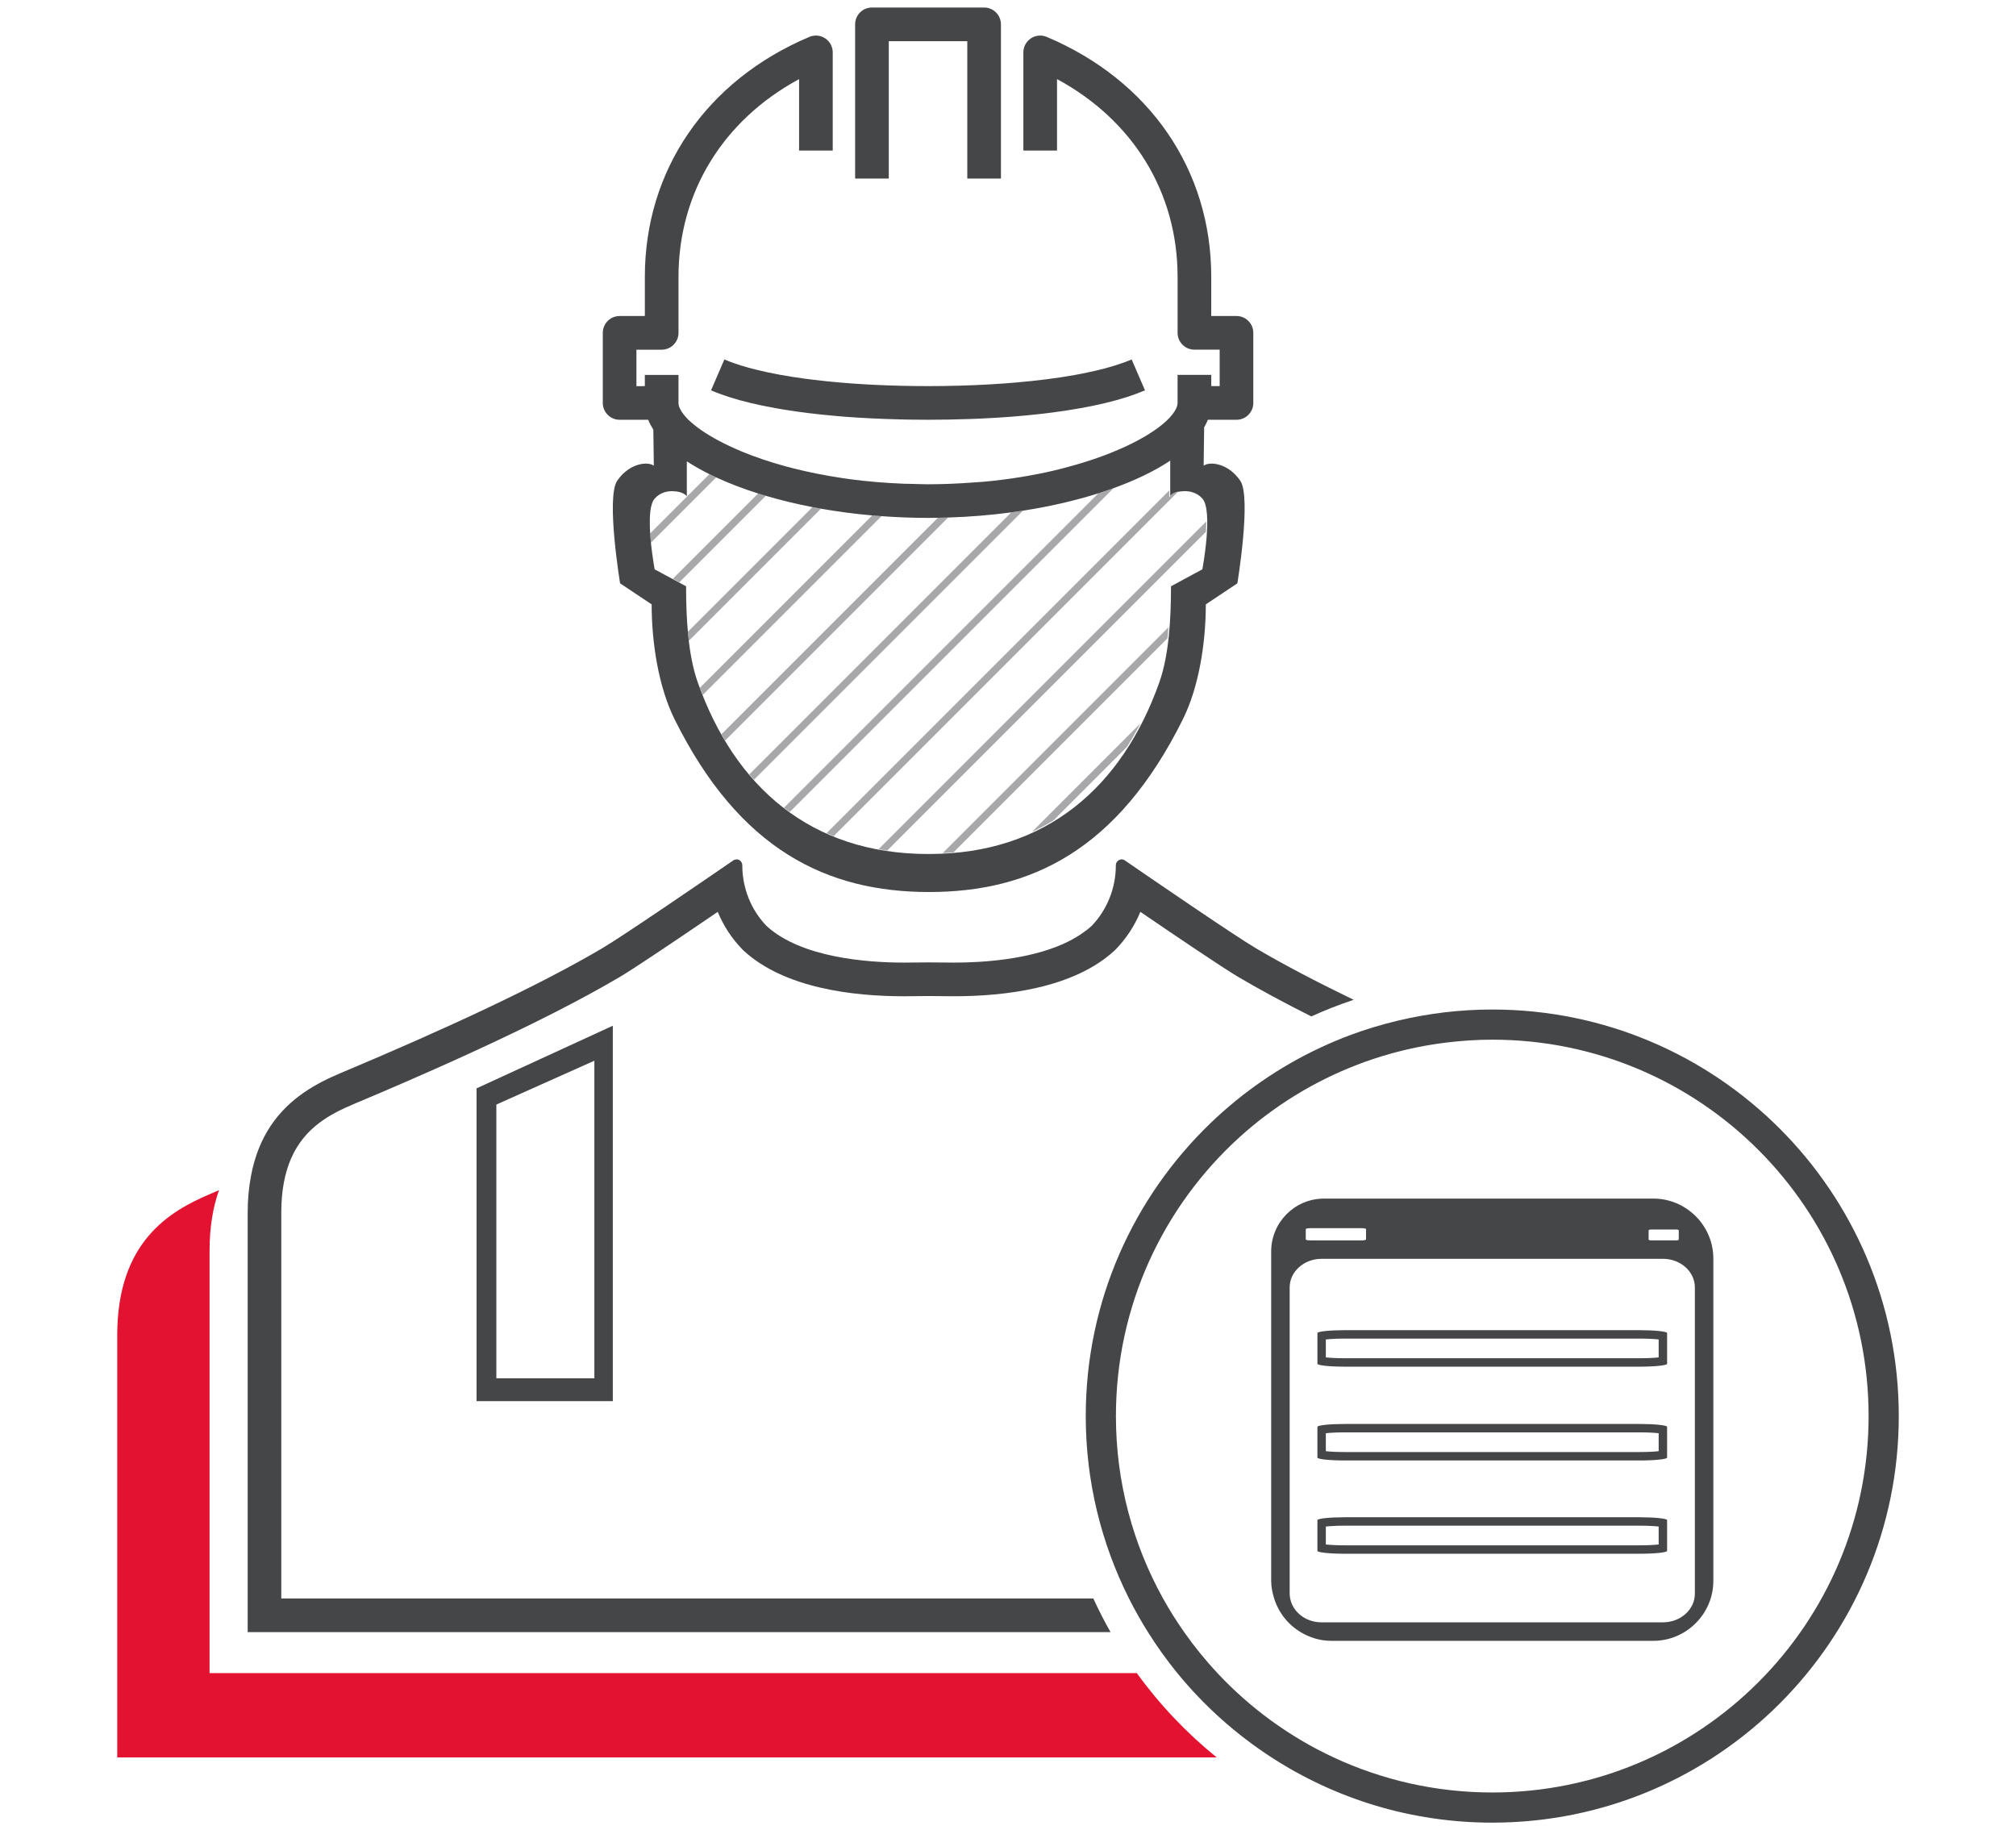
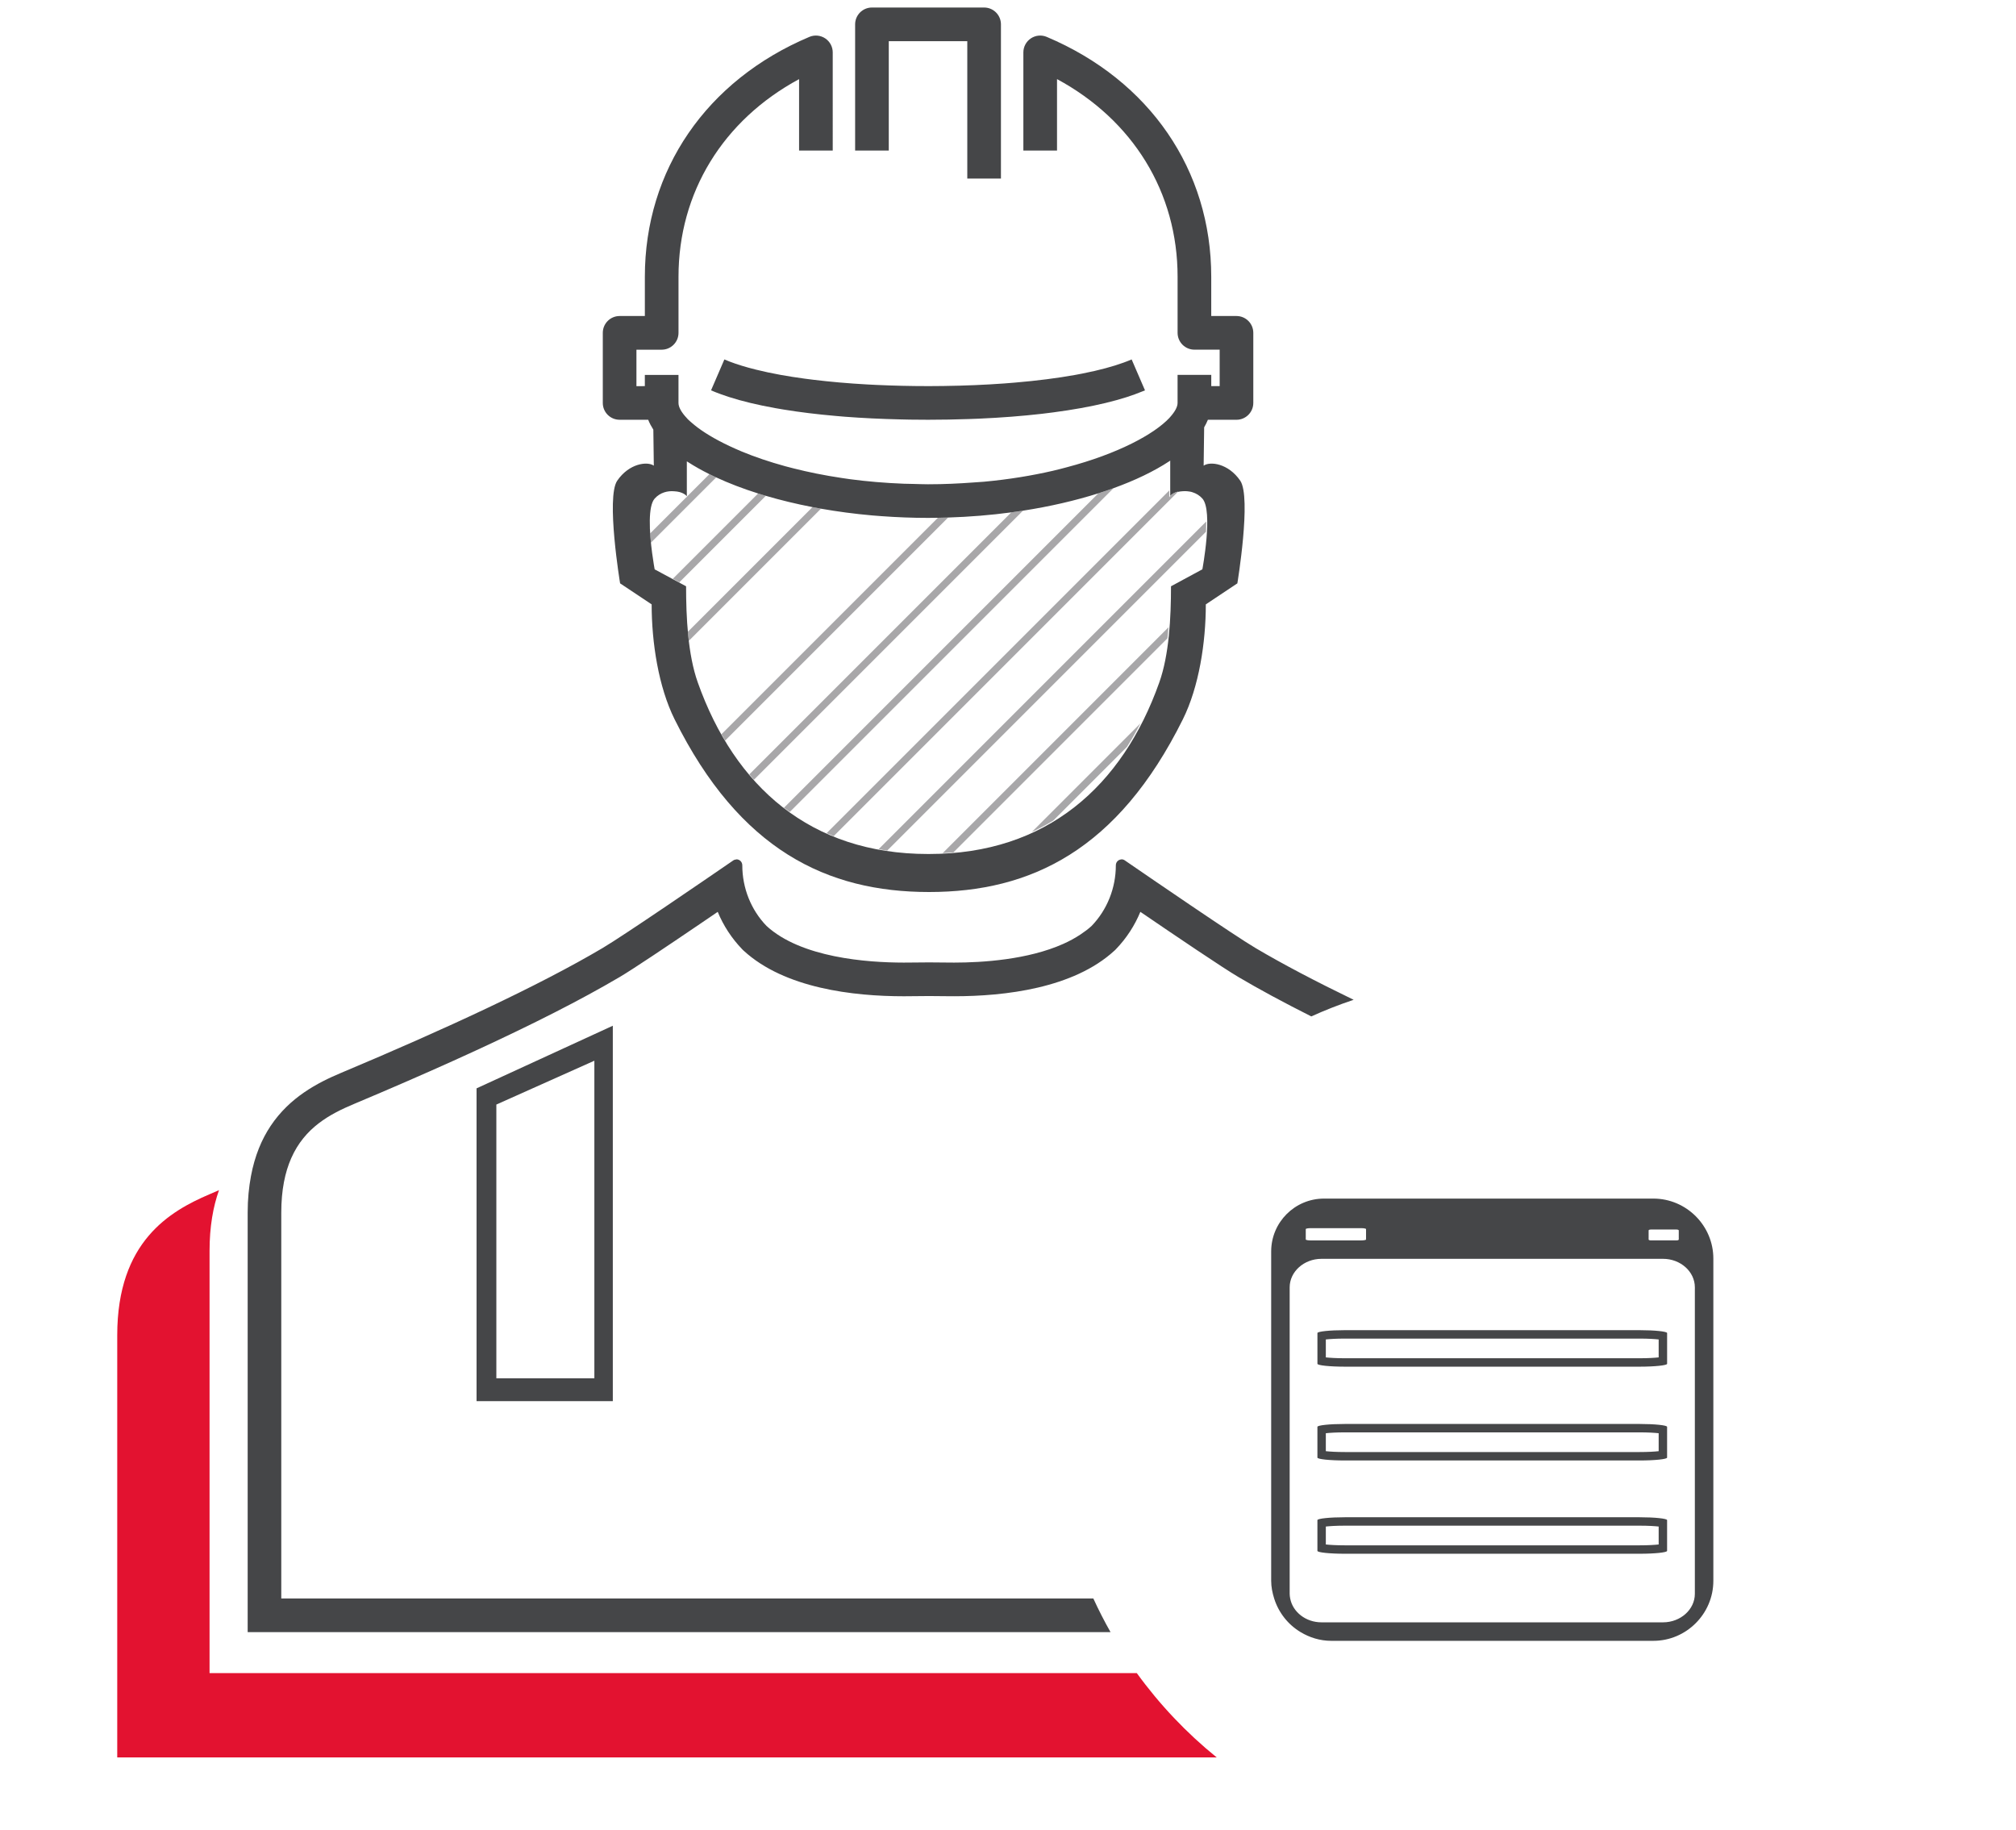
<svg xmlns="http://www.w3.org/2000/svg" version="1.1" x="0px" y="0px" viewBox="0 0 130 118" style="enable-background:new 0 0 130 118;" xml:space="preserve">
  <style type="text/css">
	.st0{fill:#E31230;}
	.st1{fill:#F9F9F9;}
	.st2{fill:#E21231;}
	.st3{opacity:0.6;}
	.st4{fill:none;stroke:#F9F9F9;stroke-width:10;stroke-miterlimit:10;}
	.st5{fill:none;stroke:#F9F9F9;stroke-width:4;stroke-miterlimit:10;}
	.st6{fill:#404040;}
	.st7{fill:#DB0D25;}
	.st8{fill:#A8A7A9;}
	.st9{fill:none;}
	.st10{fill:#DB0D26;}
	.st11{fill:none;stroke:#666666;stroke-width:2;stroke-miterlimit:10;}
	.st12{fill:#ED7402;}
	.st13{fill:#23426B;}
	.st14{fill:#26A78F;}
	.st15{fill:#008ECE;}
	.st16{fill:#FFFFFF;}
	.st17{fill:#1C1C1C;}
	.st18{fill:#33A084;}
	.st19{fill:none;stroke:#333333;stroke-width:5;stroke-miterlimit:10;}
	.st20{clip-path:url(#clip_00000136374659917566627820000011049117008743811258_);fill:#F9F9F9;}
	.st21{fill:none;stroke:#E31230;stroke-width:4;stroke-miterlimit:10;}
	.st22{fill:#333333;}
	.st23{clip-path:url(#clip_00000142139133981430430560000000842276259278401983_);fill:#F9F9F9;}
	.st24{display:none;}
	.st25{fill:none;stroke:#FFFFFF;stroke-width:4;stroke-miterlimit:10;}
	
		.st26{clip-path:url(#SVGID_00000116924585929545298990000007350283598214953345_);fill:url(#gradient_bottom_00000018949695527851110500000006892715428826037638_);}
	
		.st27{clip-path:url(#SVGID_00000116924585929545298990000007350283598214953345_);fill:url(#gradient_top_00000031199947293420404680000007301211324991279269_);}
	.st28{fill:#454648;}
	.st29{opacity:0.75;fill:#A8A7A9;}
	.st30{fill:#153A61;}
	.st31{display:none;opacity:0.5;}
	.st32{display:inline;}
	.st33{fill:none;stroke:#FF1A1A;stroke-width:2;stroke-miterlimit:10;}
	.st34{fill:none;stroke:#FF1A1A;stroke-width:2;stroke-miterlimit:10;stroke-dasharray:14.099,18.798;}
	.st35{fill:none;stroke:#FF1A1A;stroke-width:2;stroke-miterlimit:10;stroke-dasharray:9.399,18.798,14.099,18.798;}
	.st36{fill:none;stroke:#FF1A1A;stroke-width:2;stroke-miterlimit:10;stroke-dasharray:13.937,18.583;}
	.st37{fill:none;stroke:#FF1A1A;stroke-width:2;stroke-miterlimit:10;stroke-dasharray:9.291,18.583,13.937,18.583;}
	.st38{display:none;opacity:0.3;}
	
		.st39{display:inline;fill:none;stroke:#1F14F4;stroke-width:2;stroke-miterlimit:10;stroke-dasharray:8.467,16.934,12.701,16.934;}
</style>
  <g id="library">
</g>
  <g id="Laag_3">
    <g>
      <rect x="57.312" y="2.655" class="st9" width="5.063" height="7.051" />
      <path class="st9" d="M76.275,31.675c0.401-0.021,0.859,0.094,1.196,0.471c0.221,0.248,0.305,0.785,0.314,1.407    c-0.008-0.632-0.09-1.18-0.314-1.43c-0.167-0.187-0.365-0.306-0.57-0.381C76.69,31.675,76.474,31.656,76.275,31.675z" />
      <path class="st9" d="M75.397,31.622v0.449c0.01-0.034,0.039-0.067,0.065-0.099V29.7c-0.022,0.015-0.043,0.03-0.065,0.045V31.622z" />
      <path class="st9" d="M77.786,33.553c0.021,1.372-0.314,3.157-0.314,3.157L75.446,37.8c0,2.013-0.117,4.404-0.755,6.2    c-2.378,6.701-7.263,11.047-14.815,11.059c0.011,0,0.021,0.001,0.032,0.001c7.571,0,12.466-4.35,14.848-11.061    c0.638-1.796,0.755-4.187,0.755-6.2l2.026-1.091c0,0,0.71-3.77,0-4.563c-0.185-0.207-0.407-0.333-0.635-0.405    c0.205,0.075,0.403,0.194,0.57,0.381C77.695,32.373,77.778,32.921,77.786,33.553z" />
      <path class="st9" d="M43.477,31.675c0.385,0.035,0.696,0.198,0.786,0.38l0.009-0.009c-0.055-0.128-0.221-0.245-0.448-0.319    C43.718,31.696,43.599,31.681,43.477,31.675z" />
-       <path class="st9" d="M44.272,32.045c0.004,0.009,0.014,0.017,0.017,0.026v-0.043v-0.033c-0.088-0.111-0.25-0.21-0.465-0.269    C44.051,31.8,44.218,31.917,44.272,32.045z" />
      <path class="st8" d="M45.745,30.572l-1.391,1.391l-0.052,0.052l-0.013,0.013v0.043c-0.003-0.009-0.013-0.017-0.017-0.026    l-0.009,0.009l-2.278,2.278l-0.059,0.059c0.013,0.202,0.03,0.402,0.05,0.596l0.057-0.057l4.149-4.149    C46.034,30.712,45.888,30.643,45.745,30.572z" />
      <path class="st8" d="M48.886,31.817l-5.492,5.492l-0.007,0.007l0.42,0.226l0.007-0.007l5.568-5.568    C49.215,31.918,49.049,31.869,48.886,31.817z" />
      <path class="st8" d="M52.394,32.695l-7.976,7.976l-0.058,0.058c0.018,0.196,0.039,0.39,0.062,0.584l0.055-0.055l8.461-8.46    C52.755,32.765,52.575,32.73,52.394,32.695z" />
-       <path class="st8" d="M56.243,33.233L45.176,44.3l-0.04,0.04c0.059,0.157,0.119,0.312,0.18,0.466l0.04-0.04L56.842,33.28    C56.642,33.265,56.441,33.251,56.243,33.233z" />
      <path class="st8" d="M60.477,33.385L46.555,47.306l-0.034,0.034c0.078,0.138,0.159,0.271,0.24,0.406l0.031-0.031l14.346-14.346    C60.919,33.376,60.698,33.381,60.477,33.385z" />
      <path class="st8" d="M65.211,33.036L48.344,49.903l-0.024,0.024c0.099,0.117,0.196,0.236,0.297,0.349l0.024-0.024l17.325-17.325    C65.717,32.966,65.465,33.002,65.211,33.036z" />
      <path class="st8" d="M70.824,31.809L50.566,52.067l-0.013,0.013c0.122,0.094,0.252,0.179,0.377,0.269l0.013-0.013l20.858-20.858    C71.485,31.593,71.159,31.703,70.824,31.809z" />
      <path class="st8" d="M75.943,31.723l0.029-0.029c-0.234,0.057-0.416,0.159-0.509,0.278c-0.026,0.033-0.055,0.065-0.065,0.099    v-0.449l-22.09,22.09l-0.005,0.005c0.149,0.067,0.3,0.131,0.453,0.193l0.001-0.001L75.91,31.756L75.943,31.723z" />
      <path class="st8" d="M56.659,54.746c0.182,0.033,0.361,0.072,0.546,0.1l20.561-20.561c0.013-0.225,0.019-0.449,0.018-0.664    L56.659,54.746z" />
      <path class="st8" d="M61.479,54.959l13.804-13.805c0.026-0.237,0.048-0.474,0.067-0.713L60.788,55.003    C61.02,54.992,61.252,54.979,61.479,54.959z" />
      <path class="st8" d="M67.916,52.908l4.754-4.754c0.31-0.486,0.602-0.991,0.873-1.519l-7.012,7.012    C67.01,53.426,67.472,53.179,67.916,52.908z" />
      <path class="st0" d="M73.305,107.871H56.761H13.513c0,0,0-21.174,0-27.224c0-1.56,0.23-2.844,0.61-3.913    c-0.212,0.092-0.423,0.183-0.636,0.275c-2.517,1.081-5.927,3.025-5.927,9.075c0,6.05,0,27.224,0,27.224h43.247h27.651    C76.51,111.732,74.777,109.903,73.305,107.871z" />
      <path class="st28" d="M59.908,103.061h-41.77V78.188c0-1.467,0.242-2.61,0.643-3.519c0.871-1.974,2.495-2.841,4.05-3.494    c4.588-1.928,8.513-3.699,11.746-5.301c1.64-0.812,3.1-1.58,4.377-2.302c0.348-0.197,0.688-0.391,1.009-0.581    c0.851-0.503,3.065-1.988,5.14-3.398c0.402-0.273,0.798-0.543,1.179-0.802c0.367,0.89,0.9,1.708,1.581,2.414l0.045,0.046    l0.048,0.044c2.641,2.428,7.074,2.938,10.327,2.938c0.166,0,0.324-0.001,0.471-0.004c0.385-0.006,0.77-0.01,1.154-0.01    c0.385,0,0.77,0.003,1.155,0.01c0.087,0.001,0.185,0.001,0.279,0.002c0.065,0,0.124,0.001,0.192,0.001    c3.253,0,7.686-0.51,10.327-2.938l0.041-0.037l0.007-0.007l0.045-0.046c0.682-0.706,1.214-1.525,1.581-2.414    c2.347,1.602,5.306,3.601,6.319,4.2c1.332,0.788,2.906,1.637,4.704,2.542c0.875-0.397,1.773-0.75,2.693-1.058    c0.013-0.004,0.025-0.009,0.038-0.013c-2.401-1.162-4.548-2.285-6.33-3.339c-1.364-0.807-6.668-4.441-8.431-5.653    c-0.065-0.044-0.135-0.064-0.203-0.064c-0.012,0-0.023,0.006-0.035,0.007c-0.178,0.018-0.336,0.167-0.336,0.379    c0,1.465-0.562,2.87-1.561,3.906c-0.219,0.202-0.463,0.382-0.717,0.551c-0.345,0.229-0.716,0.431-1.11,0.607    c-2.285,1.023-5.231,1.207-7.031,1.207c-0.007,0-0.014,0-0.021,0c-0.146,0-0.285-0.001-0.414-0.003    c-0.397-0.007-0.793-0.01-1.19-0.01c-0.397,0-0.793,0.003-1.19,0.01c-0.136,0.002-0.282,0.003-0.435,0.003    c-0.007,0-0.016,0-0.023,0c-2.343-0.002-6.601-0.311-8.835-2.365c-1-1.036-1.561-2.441-1.561-3.906    c0-0.226-0.179-0.386-0.371-0.386c-0.011,0-0.022,0.009-0.033,0.01c-0.058,0.006-0.116,0.017-0.17,0.054    c-1.764,1.212-7.067,4.846-8.432,5.653c-4.12,2.437-10.178,5.241-16.868,8.051c-1.499,0.63-3.305,1.561-4.547,3.428    c-0.57,0.857-1.019,1.915-1.264,3.233c-0.132,0.708-0.211,1.483-0.211,2.353c0,6.009,0,27.041,0,27.043v0h43.94h11.701v0    c-0.4-0.705-0.77-1.429-1.109-2.17H59.908z" />
      <path class="st28" d="M30.73,90.338h8.787V66.133l-8.787,4.038V90.338z M32.007,71.215l6.32-2.826v20.474h-6.32V71.215z" />
-       <path class="st28" d="M96.227,65.088c-2.097,0-4.133,0.253-6.087,0.718c-0.014,0.003-0.029,0.007-0.043,0.01    c-1.046,0.251-2.068,0.561-3.06,0.932c-0.637,0.239-1.262,0.503-1.875,0.789c-2.636,1.23-5.032,2.885-7.103,4.877    c-4.956,4.769-8.045,11.465-8.045,18.886c0,4.23,1.008,8.222,2.787,11.76c0.374,0.744,0.783,1.468,1.224,2.17l0,0    c0.578,0.919,1.208,1.802,1.893,2.64c1.726,2.113,3.777,3.948,6.074,5.437c4.1,2.658,8.986,4.207,14.236,4.207    c14.477,0,26.213-11.736,26.213-26.214C122.441,76.824,110.705,65.088,96.227,65.088z M96.227,115.569    c-3.657,0-7.122-0.814-10.232-2.262c-2.839-1.322-5.378-3.177-7.492-5.437c-0.774-0.828-1.49-1.71-2.143-2.64v0    c-0.49-0.698-0.946-1.421-1.362-2.17c-1.934-3.484-3.039-7.492-3.039-11.76c0-7.13,3.075-13.541,7.971-17.981    c2.199-1.994,4.768-3.585,7.588-4.67c0.685-0.264,1.384-0.496,2.097-0.697c1.17-0.331,2.376-0.576,3.611-0.728    c0.017-0.002,0.034-0.004,0.051-0.007c0.968-0.117,1.951-0.185,2.95-0.185c13.403,0,24.268,10.865,24.268,24.268    S109.63,115.569,96.227,115.569z" />
      <path class="st28" d="M106.614,77.278h-2.799h-0.065h-2.108h-2.076H88.725h-3.345c-1.883,0-3.409,1.526-3.409,3.409v21.234    c0,0.399,0.079,0.776,0.192,1.139c0.287,0.917,0.897,1.685,1.706,2.17l0,0c0.58,0.348,1.25,0.561,1.971,0.561h8.214h5.954h6.606    c2.128,0,3.87-1.742,3.87-3.87V81.148C110.484,79.019,108.742,77.278,106.614,77.278z M106.31,79.417v-0.089    c0-0.03,0.069-0.055,0.153-0.055h1.638c0.084,0,0.153,0.025,0.153,0.055v0.089v0.502c0,0.03-0.069,0.055-0.153,0.055h-1.638    c-0.084,0-0.153-0.025-0.153-0.055V79.417z M84.201,79.336v-0.089c0-0.034,0.137-0.062,0.305-0.062h3.277    c0.168,0,0.305,0.028,0.305,0.062v0.089v0.577c0,0.034-0.137,0.062-0.305,0.062h-3.277c-0.168,0-0.305-0.028-0.305-0.062V79.336z     M109.291,83.091v19.668c0,1.012-0.923,1.84-2.051,1.84h-3.391h-0.065h-3.776h-5.954h-8.84c-1.013,0-1.854-0.669-2.017-1.538    c-0.018-0.099-0.034-0.198-0.034-0.302V83.091v-0.089c0-1.012,0.923-1.84,2.051-1.84h7.793h7.001h1.671h2.106h0.065h3.391    c1.128,0,2.051,0.828,2.051,1.84V83.091z" />
      <path class="st28" d="M105.731,85.762h-1.882h-0.065h-2.106h-1.671h-5.965h-7.319c-0.973,0-1.77,0.083-1.77,0.185v1.983    c0,0.102,0.797,0.185,1.77,0.185h7.331h5.954h1.671h2.106h0.065h1.882c0.973,0,1.77-0.083,1.77-0.185v-1.983    C107.501,85.845,106.704,85.762,105.731,85.762z M106.958,87.517c-0.255,0.028-0.667,0.055-1.227,0.055h-1.882h-0.065h-2.106    h-1.671h-5.954h-7.331c-0.56,0-0.972-0.027-1.227-0.055V86.36c0.255-0.028,0.667-0.055,1.227-0.055h7.331h5.954h1.671h2.106h0.065    h1.882c0.56,0,0.972,0.027,1.227,0.055V87.517z" />
      <path class="st28" d="M105.731,91.809h-1.882h-0.065h-2.106h-1.671h-5.954h-7.331c-0.973,0-1.77,0.083-1.77,0.185v1.984    c0,0.102,0.797,0.185,1.77,0.185h7.331h5.954h1.671h2.106h0.065h1.882c0.973,0,1.77-0.083,1.77-0.185v-1.984    C107.501,91.892,106.704,91.809,105.731,91.809z M106.958,93.564c-0.255,0.028-0.667,0.055-1.227,0.055h-1.882h-0.065h-2.106    h-1.671h-5.954h-7.331c-0.56,0-0.972-0.027-1.227-0.055v-1.158c0.255-0.028,0.667-0.055,1.227-0.055h7.331h5.954h1.671h2.106    h0.065h1.882c0.56,0,0.972,0.027,1.227,0.055V93.564z" />
      <path class="st28" d="M105.731,97.824h-1.882h-0.065h-2.106h-1.671h-5.954h-7.331c-0.973,0-1.77,0.083-1.77,0.185v1.983    c0,0.102,0.797,0.185,1.77,0.185h7.331h5.954h1.671h2.106h0.065h1.882c0.973,0,1.77-0.083,1.77-0.185v-1.983    C107.501,97.907,106.704,97.824,105.731,97.824z M106.958,99.579c-0.255,0.028-0.667,0.055-1.227,0.055h-1.882h-0.065h-2.106    h-1.671h-5.954h-7.331c-0.56,0-0.972-0.027-1.227-0.055v-1.157c0.255-0.028,0.667-0.055,1.227-0.055h7.331h5.954h1.671h2.106    h0.065h1.882c0.56,0,0.972,0.027,1.227,0.055V99.579z" />
      <path class="st28" d="M39.955,27.064h1.843c0.085,0.215,0.199,0.428,0.332,0.638l0.031,2.321    c-0.419-0.292-1.593-0.149-2.359,0.968c-0.734,1.07,0.185,6.621,0.185,6.621l2.034,1.354c0,2.465,0.442,5.323,1.48,7.411    c4.193,8.438,9.846,11.135,16.408,11.135c6.562,0,12.174-2.697,16.367-11.135c1.038-2.088,1.48-4.946,1.48-7.411l2.034-1.354    c0,0,0.919-5.551,0.185-6.621c-0.766-1.118-1.941-1.26-2.359-0.968l0.033-2.472c0.093-0.161,0.177-0.323,0.241-0.486h1.843    c0.599,0,1.085-0.486,1.085-1.085v-4.52c0-0.599-0.486-1.085-1.085-1.085h-1.627v-2.532c0-6.877-3.965-12.658-10.607-15.464    c-0.336-0.143-0.719-0.106-1.023,0.095c-0.303,0.201-0.485,0.541-0.485,0.904v6.328h1.085h1.085V5.1    c4.9,2.644,7.775,7.303,7.775,12.743v1.266v2.35c0,0.599,0.486,1.085,1.085,1.085h0.695h0.933v2.35h-0.542v-0.723h-0.412H77.02    h-1.085v1.808v0c0,0.256-0.172,0.566-0.473,0.903c-0.022,0.025-0.041,0.049-0.065,0.074c-0.971,1.026-3.264,2.291-6.638,3.179    c-0.284,0.075-0.566,0.15-0.865,0.219c-1.336,0.308-2.82,0.555-4.444,0.705c-0.226,0.021-0.465,0.032-0.696,0.049    c-0.932,0.069-1.896,0.115-2.911,0.115c-0.315,0-0.615-0.014-0.923-0.021c-0.21-0.005-0.425-0.006-0.632-0.014    c-1.217-0.047-2.369-0.146-3.451-0.289c-0.192-0.025-0.377-0.054-0.564-0.082c-1.121-0.167-2.16-0.379-3.117-0.622    c-0.173-0.044-0.346-0.087-0.513-0.133c-1.042-0.286-1.976-0.606-2.795-0.944c-0.156-0.064-0.304-0.13-0.451-0.195    c-0.995-0.442-1.799-0.902-2.394-1.345c-0.131-0.098-0.247-0.193-0.358-0.288c-0.101-0.087-0.206-0.174-0.29-0.258    c-0.025-0.025-0.041-0.049-0.065-0.074c-0.346-0.366-0.538-0.703-0.538-0.977v0v-1.808h-1.085h-0.584h-0.501v0.723H41.04v-2.35    h1.022h0.606c0.599,0,1.085-0.486,1.085-1.085v-2.35v-1.266c0-5.439,2.875-10.098,7.775-12.743v4.606h1.085h1.085V3.378    c0-0.363-0.182-0.703-0.485-0.904c-0.303-0.201-0.687-0.238-1.023-0.095c-6.641,2.806-10.607,8.587-10.607,15.464v2.532h-1.627    c-0.599,0-1.085,0.486-1.085,1.085v4.52C38.87,26.578,39.355,27.064,39.955,27.064z M43.477,31.675    c0.123,0.006,0.241,0.022,0.348,0.051c0.215,0.059,0.377,0.158,0.465,0.269v-2.25c0.021,0.014,0.043,0.028,0.065,0.041    c0.423,0.273,0.889,0.535,1.391,0.785c0.142,0.071,0.289,0.14,0.437,0.209c0.818,0.379,1.723,0.727,2.703,1.036    c0.163,0.052,0.329,0.101,0.496,0.151c0.947,0.279,1.955,0.524,3.012,0.728c0.181,0.035,0.361,0.07,0.544,0.102    c1.061,0.187,2.167,0.335,3.304,0.435c0.199,0.018,0.399,0.032,0.6,0.047c0.982,0.072,1.984,0.112,3.001,0.112    c0.212,0,0.423-0.004,0.633-0.007c0.222-0.003,0.442-0.009,0.662-0.016c1.397-0.044,2.762-0.157,4.072-0.333    c0.254-0.034,0.506-0.07,0.755-0.109c1.748-0.27,3.384-0.652,4.858-1.118c0.334-0.106,0.66-0.216,0.977-0.331    c1.395-0.504,2.613-1.089,3.596-1.734c0.022-0.015,0.043-0.03,0.065-0.045v2.271c0.094-0.118,0.275-0.22,0.509-0.278l-0.029,0.029    c0.103-0.027,0.215-0.042,0.332-0.048c0.093-0.008,0.19-0.007,0.288,0.002c0.113,0.014,0.226,0.024,0.338,0.065    c0.228,0.071,0.45,0.198,0.635,0.405c0.71,0.794,0,4.563,0,4.563L75.511,37.8c0,2.013-0.117,4.404-0.755,6.2    c-2.382,6.711-7.277,11.061-14.848,11.061c-0.011,0-0.021-0.001-0.032-0.001c-0.011,0-0.021,0.001-0.032,0.001    c-7.571,0-12.466-4.35-14.848-11.061c-0.638-1.796-0.754-4.187-0.754-6.2l-2.026-1.091c0,0-0.336-1.785-0.314-3.156    c0.01-0.622,0.093-1.159,0.314-1.407C42.571,31.748,43.061,31.637,43.477,31.675z" />
      <path class="st28" d="M60.198,24.892c-0.119,0.001-0.235,0.002-0.355,0.002c-1.141,0-2.248-0.027-3.312-0.076    c-0.207-0.01-0.411-0.02-0.615-0.031c-1.219-0.068-2.371-0.169-3.441-0.299c-0.194-0.023-0.386-0.047-0.574-0.073    c-0.546-0.074-1.067-0.155-1.561-0.244c-0.571-0.103-1.102-0.217-1.595-0.34c-0.175-0.044-0.347-0.088-0.512-0.134    c-0.574-0.16-1.087-0.334-1.522-0.522l-0.43,0.996l-0.43,0.997c0.205,0.089,0.426,0.173,0.655,0.256    c0.156,0.056,0.314,0.112,0.481,0.166c0.431,0.139,0.898,0.269,1.398,0.389c0.506,0.122,1.046,0.234,1.616,0.336    c0.181,0.033,0.366,0.064,0.552,0.094c1.025,0.168,2.141,0.304,3.332,0.408c0.198,0.017,0.394,0.035,0.595,0.051    c1.129,0.087,2.324,0.144,3.567,0.173c0.21,0.005,0.419,0.011,0.632,0.014c0.383,0.006,0.771,0.009,1.163,0.009    c0.895,0,1.766-0.017,2.614-0.046c0.225-0.008,0.45-0.015,0.671-0.025c1.438-0.063,2.796-0.169,4.053-0.313    c0.251-0.029,0.496-0.06,0.739-0.092c1.243-0.164,2.379-0.367,3.381-0.609c0.477-0.115,0.924-0.239,1.339-0.371    c0.366-0.116,0.701-0.24,1.015-0.368c0.059-0.024,0.123-0.047,0.18-0.072l-0.033-0.076l-0.195-0.452l-0.203-0.47l-0.43-0.996    c-0.642,0.277-1.447,0.525-2.382,0.741c-0.262,0.061-0.537,0.118-0.82,0.174c-0.14,0.027-0.282,0.055-0.427,0.081    c-1.159,0.21-2.469,0.376-3.891,0.497c-0.232,0.02-0.465,0.039-0.702,0.056c-1.233,0.089-2.54,0.145-3.903,0.163    C60.633,24.89,60.415,24.891,60.198,24.892z" />
-       <path class="st28" d="M57.312,9.706V2.655h5.063v7.051v1.808h2.17V9.706V1.57c0-0.599-0.486-1.085-1.085-1.085h-7.233    c-0.599,0-1.085,0.486-1.085,1.085v8.136v1.808h2.17V9.706z" />
+       <path class="st28" d="M57.312,9.706V2.655h5.063v7.051v1.808h2.17V9.706V1.57c0-0.599-0.486-1.085-1.085-1.085h-7.233    c-0.599,0-1.085,0.486-1.085,1.085v8.136v1.808V9.706z" />
    </g>
  </g>
  <g id="Base">
    <g id="Paginamarge_00000158014778345690398500000011853936585249842578_" class="st31">
      <g class="st32">
		</g>
    </g>
    <g id="_x34__kolommen_00000031190049878114538800000004579424089599444627_" class="st38">
	</g>
  </g>
</svg>